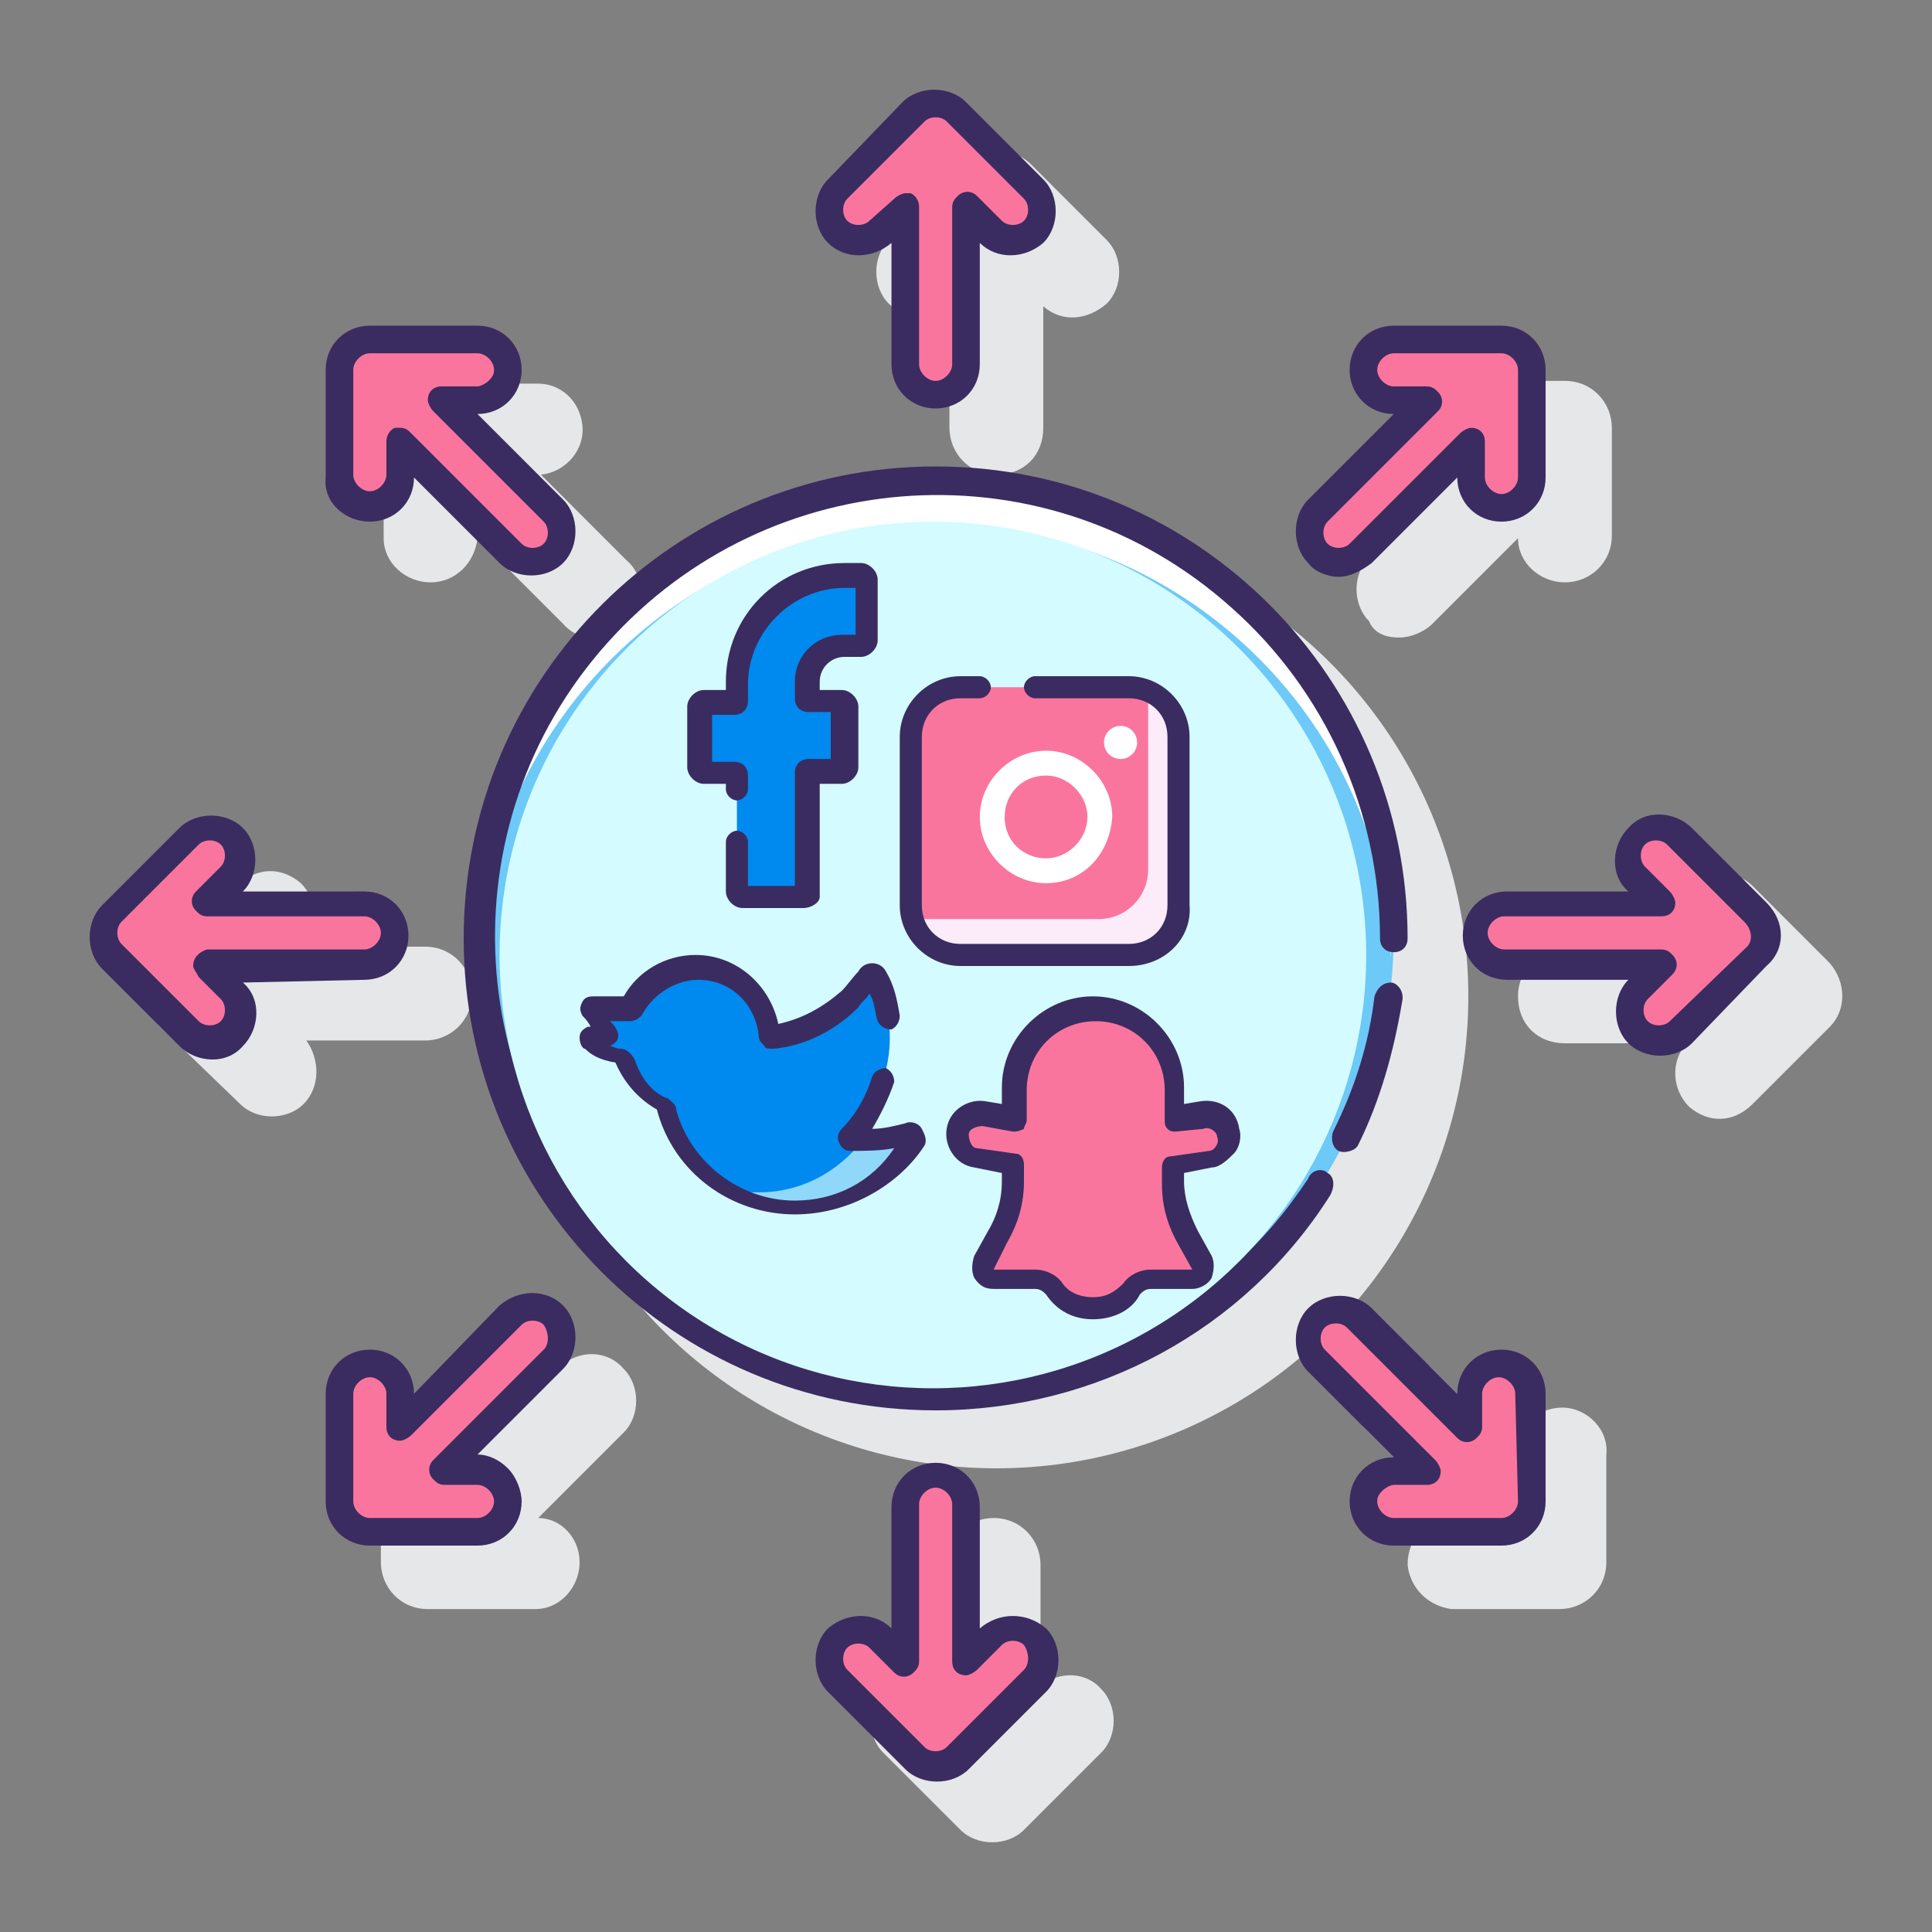
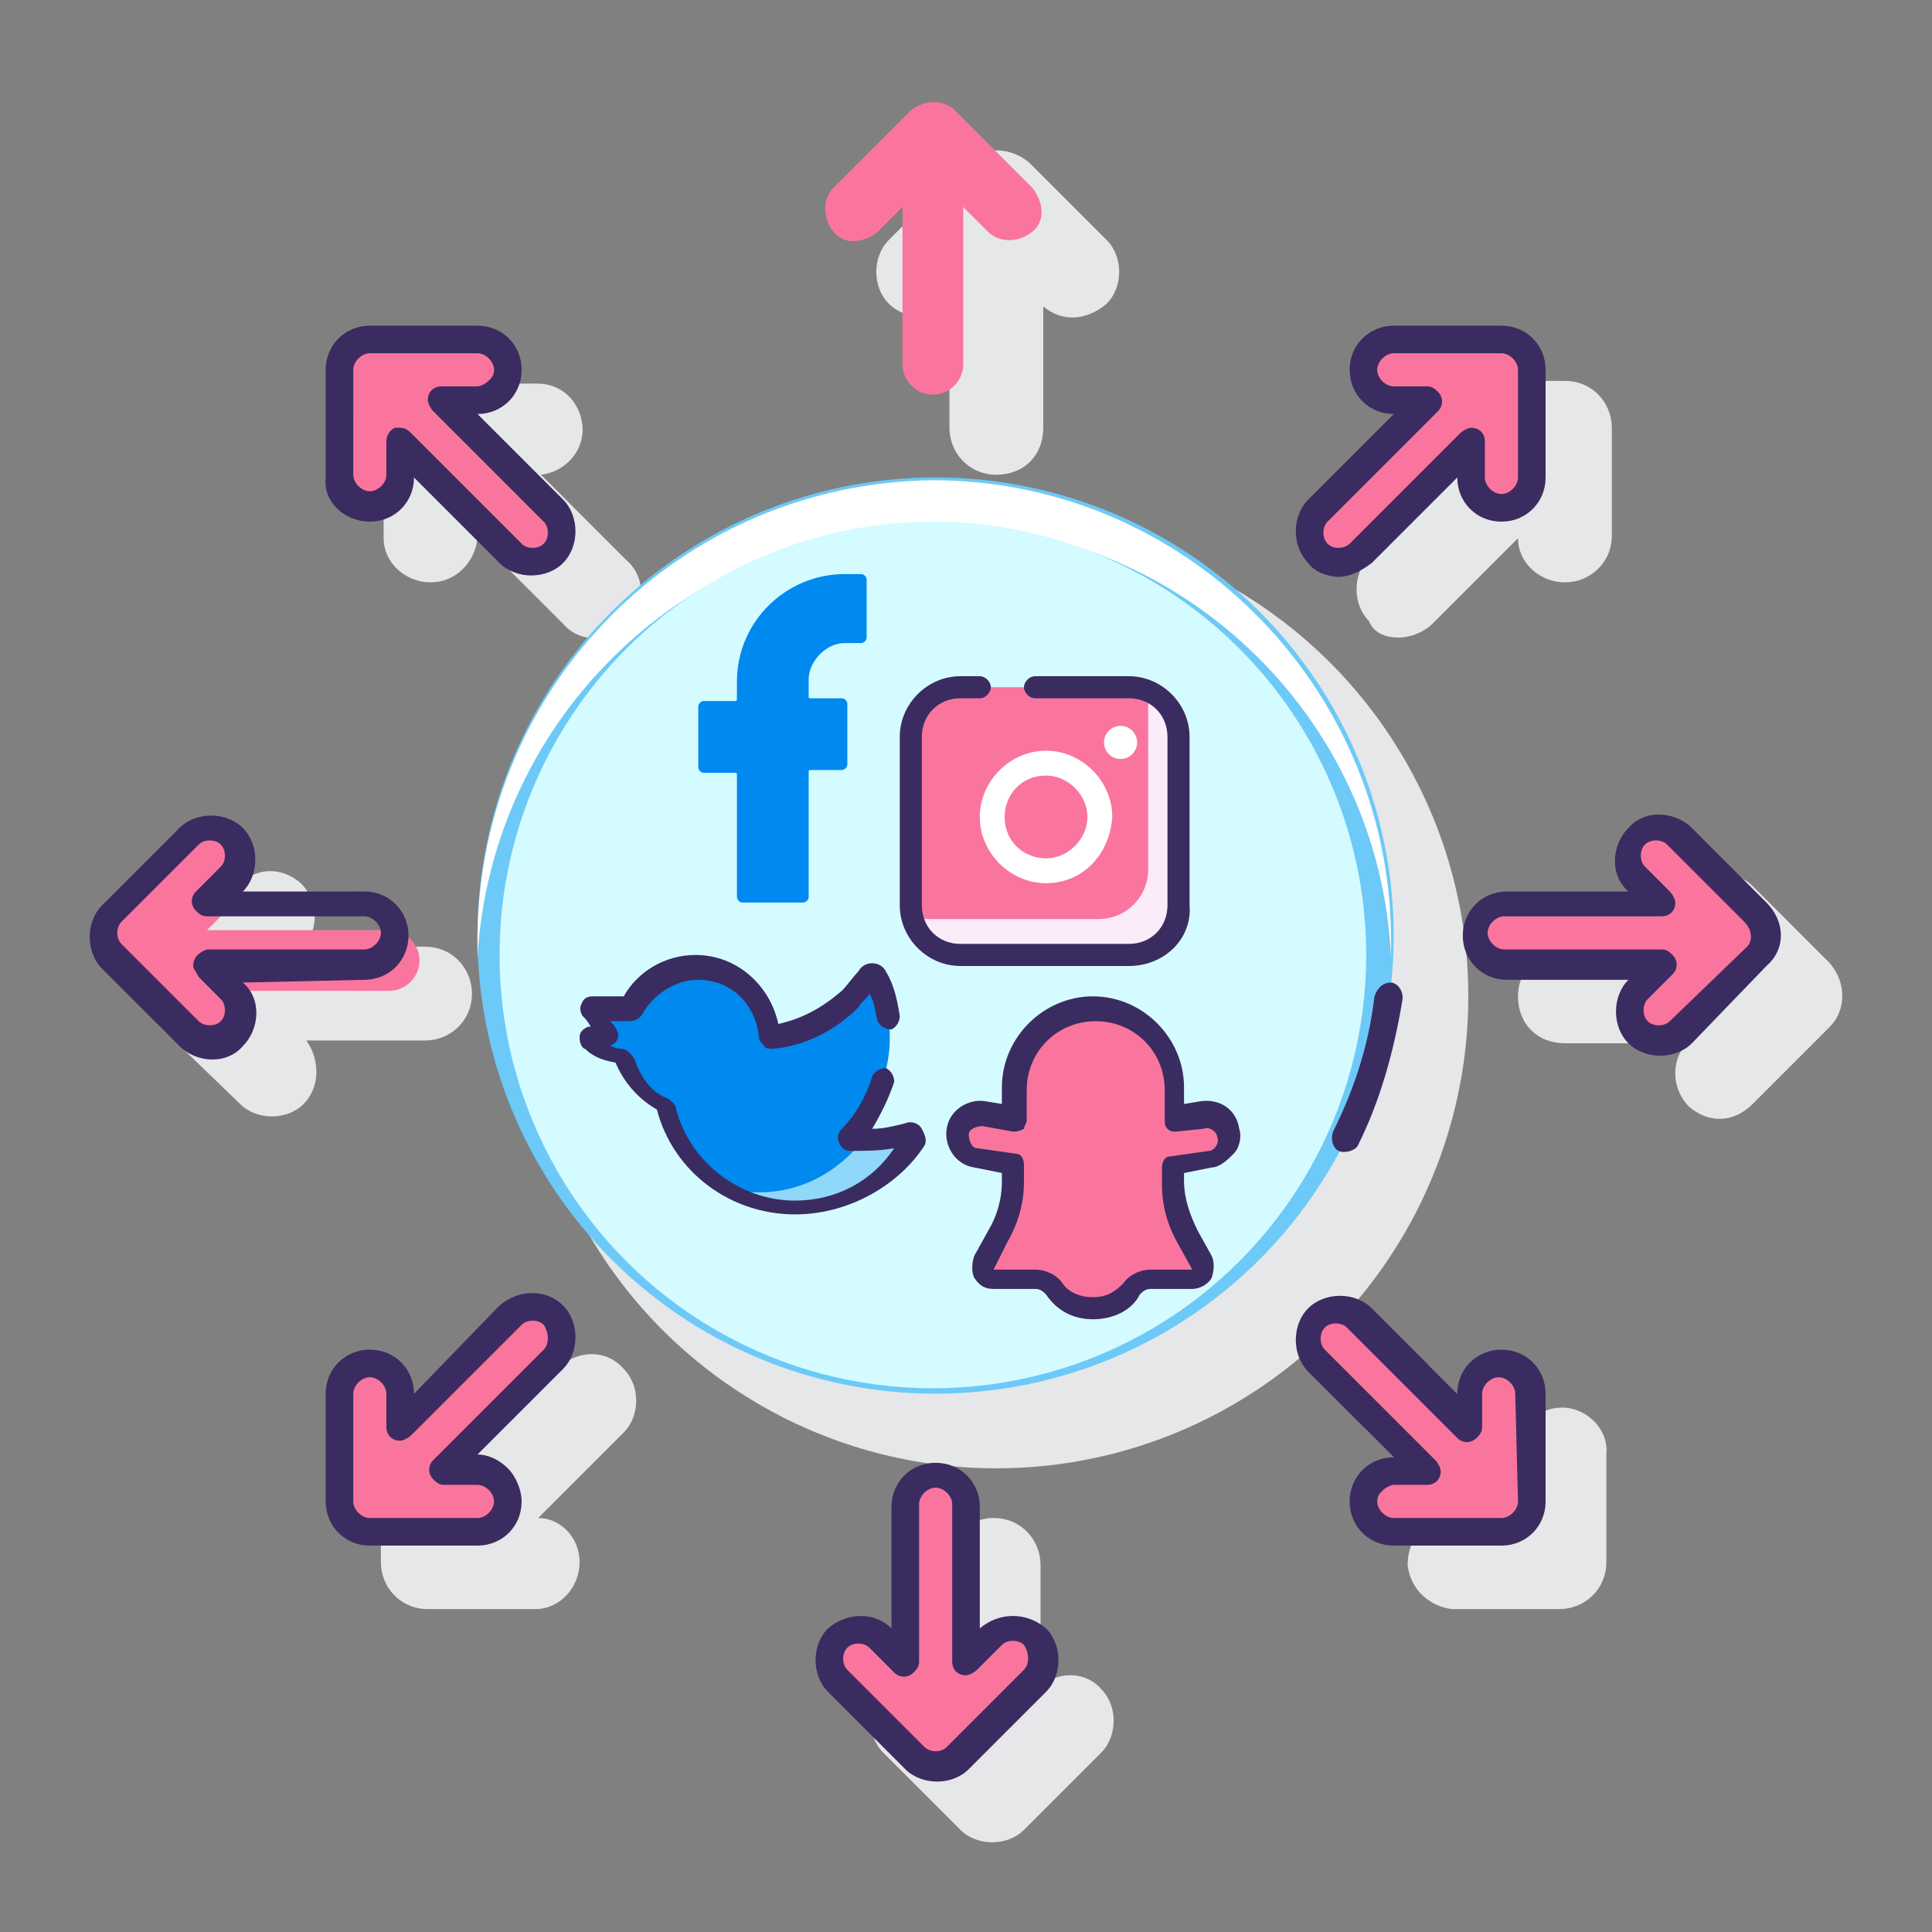
<svg xmlns="http://www.w3.org/2000/svg" version="1.1" id="Layer_1" x="0px" y="0px" viewBox="0 0 70 70" style="enable-background:new 0 0 70 70;" xml:space="preserve">
  <rect x="0" y="0" width="70" height="70" fill="#808080" stroke="none" />
  <style type="text/css">
	.st0{fill:#E6E7E8;}
	.st1{fill:#6DC9F7;}
	.st2{fill:#FFD7E5;}
	.st3{fill:#FFFFFF;}
	.st4{fill:#FA759E;}
	.st5{fill:#3A2C60;}
	.st6{fill:#D4FBFF;}
	.st7{fill:#0089EF;}
	.st8{fill:#FCEBF9;}
	.st9{fill:#90D8F9;}
</style>
  <circle class="st0" cx="36.1" cy="36.1" r="17.1" />
  <path class="st0" d="M34.4,11.1v4.4c0,0.9,0.7,1.7,1.7,1.7s1.7-0.7,1.7-1.7v-4.4c0.7,0.6,1.6,0.5,2.3-0.1c0.6-0.6,0.6-1.7,0-2.3  l-2.8-2.8c-0.7-0.6-1.7-0.6-2.3,0l-2.8,2.8c-0.6,0.6-0.6,1.7,0,2.3C32.8,11.6,33.8,11.6,34.4,11.1L34.4,11.1z" />
  <path class="st0" d="M37.7,61.1v-4.4c0-0.9-0.7-1.7-1.7-1.7c-0.9,0-1.7,0.7-1.7,1.7v4.4c-0.7-0.6-1.6-0.5-2.3,0.1  c-0.6,0.6-0.6,1.7,0,2.3l2.8,2.8c0.6,0.6,1.7,0.6,2.3,0l0,0l2.8-2.8c0.6-0.6,0.6-1.7,0-2.3C39.4,60.6,38.4,60.5,37.7,61.1z" />
  <path class="st0" d="M15.4,37.7c0.9,0,1.7-0.7,1.7-1.7c0-0.9-0.7-1.7-1.7-1.7l0,0H11c0.6-0.7,0.5-1.7-0.1-2.3  c-0.7-0.6-1.6-0.6-2.3,0.1l-2.8,2.8c-0.6,0.6-0.6,1.7,0,2.3l0,0L8.7,40c0.6,0.6,1.7,0.6,2.3,0s0.6-1.6,0.1-2.3H15.4z" />
  <path class="st0" d="M66.3,34.9l-2.8-2.8c-0.6-0.6-1.7-0.6-2.3,0c-0.6,0.6-0.6,1.6-0.1,2.3h-4.4c-0.9,0-1.7,0.7-1.7,1.7  s0.7,1.7,1.7,1.7h4.4c-0.6,0.7-0.5,1.7,0.1,2.3c0.7,0.6,1.6,0.6,2.3-0.1l2.8-2.8C66.9,36.6,66.9,35.6,66.3,34.9L66.3,34.9L66.3,34.9  z" />
  <path class="st0" d="M15.6,21.1c0.9,0,1.6-0.7,1.7-1.6l3.1,3.1c0.6,0.7,1.7,0.7,2.3,0c0.7-0.6,0.7-1.7,0-2.3l0,0l-3.1-3.1  c0.9-0.1,1.6-0.9,1.5-1.8c-0.1-0.9-0.8-1.5-1.6-1.5h-3.9c-0.9,0-1.7,0.7-1.7,1.7v3.9C13.9,20.4,14.7,21.1,15.6,21.1z" />
  <path class="st0" d="M56.6,51L56.6,51c-0.9,0-1.6,0.7-1.7,1.6l-3.1-3.1c-0.7-0.6-1.7-0.6-2.3,0s-0.6,1.7,0,2.3l0,0l3.1,3.1  C51.7,55,51,55.7,51,56.7c0.1,0.9,0.8,1.5,1.6,1.6h3.9c0.9,0,1.7-0.7,1.7-1.7v-3.9C58.3,51.8,57.5,51,56.6,51L56.6,51z" />
  <path class="st0" d="M50.7,23.1c0.4,0,0.9-0.2,1.2-0.5l3.1-3.1c0,0.9,0.8,1.6,1.7,1.6s1.7-0.7,1.7-1.7v-3.9c0-0.9-0.7-1.7-1.7-1.7  h-3.9c-0.9,0-1.6,0.8-1.6,1.7s0.7,1.6,1.5,1.6l-3.1,3.1c-0.6,0.6-0.6,1.7,0,2.3C49.8,23,50.3,23.1,50.7,23.1L50.7,23.1z" />
  <path class="st0" d="M20.3,49.5l-3.1,3.1c0-0.9-0.8-1.6-1.7-1.6c-0.9,0-1.7,0.7-1.7,1.7v3.9c0,0.9,0.7,1.7,1.7,1.7h3.9  c0.9,0,1.6-0.8,1.6-1.7S20.3,55,19.5,55l3.1-3.1c0.6-0.6,0.6-1.7,0-2.3C22,48.9,21,48.9,20.3,49.5L20.3,49.5z" />
  <ellipse transform="matrix(0.995 -9.900729e-02 9.900729e-02 0.995 -3.19 3.523)" class="st1" cx="33.9" cy="33.9" rx="16.6" ry="16.6" />
-   <path class="st2" d="M38.4,36.8c-2.7,2.2-6.5,2.2-9.1,0c-3.2,0.3-5.6,3-5.6,6.1v4c6,4.6,14.3,4.6,20.3,0v-4  C44,39.8,41.6,37.1,38.4,36.8z" />
  <ellipse transform="matrix(0.987 -0.16 0.16 0.987 -4.555 5.825)" class="st3" cx="33.9" cy="31.2" rx="7.2" ry="7.2" />
  <path class="st3" d="M33.9,19c8.8,0,16.1,6.9,16.5,15.7c0-0.3,0-0.6,0-0.8c-0.1-9.1-7.5-16.5-16.6-16.5c-9.1,0.1-16.4,7.4-16.5,16.5  c0,0.3,0,0.6,0,0.8C17.8,25.9,25.1,19,33.9,19z" />
  <path class="st4" d="M37.4,6.8L34.6,4c-0.4-0.4-1.1-0.4-1.6,0l0,0l-2.8,2.8c-0.4,0.4-0.4,1.1,0,1.6s1.1,0.4,1.6,0l0,0l0.9-0.9v5.7  c0,0.6,0.5,1.1,1.1,1.1s1.1-0.5,1.1-1.1V7.5l0.9,0.9c0.4,0.4,1.1,0.4,1.6,0S37.8,7.3,37.4,6.8L37.4,6.8z" />
  <path class="st4" d="M37.4,60.9l-2.8,2.8c-0.4,0.4-1.1,0.4-1.6,0l0,0l-2.8-2.8c-0.4-0.4-0.4-1.1,0-1.6c0.4-0.4,1.1-0.4,1.6,0  l0.9,0.9v-5.7c0-0.6,0.5-1.1,1.1-1.1s1.1,0.5,1.1,1.1v5.7l0.9-0.9c0.4-0.4,1.1-0.4,1.6,0S37.9,60.5,37.4,60.9L37.4,60.9z" />
-   <path class="st4" d="M6.8,30.3L4,33.1c-0.4,0.4-0.4,1.1,0,1.6l0,0l2.8,2.8c0.4,0.4,1.1,0.4,1.6,0c0.4-0.4,0.4-1.1,0-1.6L7.5,35h5.7  c0.6,0,1.1-0.5,1.1-1.1s-0.5-1.1-1.1-1.1H7.5l0.9-0.9c0.4-0.4,0.4-1.1,0-1.6C8,29.9,7.3,29.9,6.8,30.3z" />
+   <path class="st4" d="M6.8,30.3L4,33.1c-0.4,0.4-0.4,1.1,0,1.6l0,0l2.8,2.8c0.4,0.4,1.1,0.4,1.6,0c0.4-0.4,0.4-1.1,0-1.6h5.7  c0.6,0,1.1-0.5,1.1-1.1s-0.5-1.1-1.1-1.1H7.5l0.9-0.9c0.4-0.4,0.4-1.1,0-1.6C8,29.9,7.3,29.9,6.8,30.3z" />
  <path class="st4" d="M60.9,30.3l2.8,2.8c0.4,0.4,0.4,1.1,0,1.6l0,0l-2.8,2.8c-0.4,0.4-1.1,0.4-1.6,0s-0.4-1.1,0-1.6l0.9-0.9h-5.7  c-0.6,0-1.1-0.5-1.1-1.1s0.5-1.1,1.1-1.1h5.7l-0.9-0.9c-0.4-0.4-0.4-1.1,0-1.6S60.5,29.9,60.9,30.3L60.9,30.3L60.9,30.3z" />
  <path class="st4" d="M17.3,12.3h-3.9c-0.6,0-1.1,0.5-1.1,1.1l0,0v3.9c0,0.6,0.5,1.1,1.1,1.1s1.1-0.5,1.1-1.1V16l4,4  c0.4,0.4,1.1,0.4,1.6,0c0.4-0.4,0.4-1.1,0-1.6l-4-4h1.2c0.6,0,1.1-0.5,1.1-1.1S17.9,12.3,17.3,12.3L17.3,12.3L17.3,12.3z" />
  <path class="st4" d="M55.5,50.5v3.9c0,0.6-0.5,1.1-1.1,1.1h-3.9c-0.6,0-1.1-0.5-1.1-1.1s0.5-1.1,1.1-1.1h1.2l-4-4  c-0.4-0.4-0.4-1.1,0-1.6c0.4-0.4,1.1-0.4,1.6,0l0,0l4,4v-1.2c0-0.6,0.5-1.1,1.1-1.1C55,49.4,55.5,49.9,55.5,50.5L55.5,50.5  L55.5,50.5z" />
  <path class="st4" d="M50.5,12.3h3.9c0.6,0,1.1,0.5,1.1,1.1v3.9c0,0.6-0.5,1.1-1.1,1.1s-1.1-0.5-1.1-1.1l0,0V16l-4,4  c-0.4,0.4-1.1,0.4-1.6,0c-0.4-0.4-0.4-1.1,0-1.6l4-4h-1.2c-0.6,0-1.1-0.5-1.1-1.1S49.9,12.3,50.5,12.3L50.5,12.3z" />
  <path class="st4" d="M12.3,50.5v3.9c0,0.6,0.5,1.1,1.1,1.1h3.9c0.6,0,1.1-0.5,1.1-1.1s-0.5-1.1-1.1-1.1l0,0H16l4-4  c0.4-0.4,0.4-1.1,0-1.6s-1.1-0.4-1.6,0l0,0l-4,4v-1.2c0-0.6-0.5-1.1-1.1-1.1C12.8,49.4,12.3,49.9,12.3,50.5L12.3,50.5z" />
  <g>
-     <path class="st5" d="M48.1,42.5c-0.2-0.2-0.6-0.1-0.7,0.2l0,0c-0.8,1.2-1.7,2.3-2.8,3.2V43c0-3-2-5.7-5-6.5c2.9-3.1,2.7-8-0.4-10.9   c-3.1-2.9-8-2.7-10.9,0.4c-2.8,3-2.8,7.6,0,10.5c-3,0.8-5,3.4-5,6.5v2.9c-6.6-5.9-7.2-16-1.3-22.6s16-7.2,22.6-1.3   C48,25,50,29.4,50,34c0,0.3,0.2,0.5,0.5,0.5S51,34.3,51,34c0-9.4-7.6-17.1-17.1-17.1c-9.4,0-17.1,7.6-17.1,17.1   c0,9.4,7.6,17.1,17.1,17.1c5.8,0,11.2-2.9,14.3-7.8C48.4,42.9,48.3,42.6,48.1,42.5L48.1,42.5L48.1,42.5z M33.9,24.6   c3.7,0,6.7,3,6.7,6.7s-3,6.7-6.7,6.7s-6.7-3-6.7-6.7l0,0C27.2,27.6,30.2,24.6,33.9,24.6z M24.3,46.7V43c0-2.8,2.1-5.2,4.9-5.6   c2.8,2.1,6.6,2.1,9.4,0c2.8,0.3,4.9,2.7,4.9,5.6v3.8C37.8,51,30,51,24.3,46.7z" />
    <path class="st5" d="M50.4,35.6c-0.3,0-0.5,0.2-0.6,0.5c-0.2,1.7-0.7,3.3-1.5,4.9c-0.1,0.3,0,0.6,0.2,0.7s0.6,0,0.7-0.2   c0.8-1.6,1.3-3.4,1.6-5.2C50.9,35.9,50.6,35.6,50.4,35.6L50.4,35.6z" />
-     <path class="st5" d="M32.3,8.8v4.4c0,0.9,0.7,1.6,1.6,1.6c0.9,0,1.6-0.7,1.6-1.6V8.8c0.6,0.6,1.6,0.6,2.3,0c0.6-0.6,0.6-1.7,0-2.3   L35,3.7c-0.6-0.6-1.7-0.6-2.3,0L30,6.5c-0.6,0.6-0.6,1.7,0,2.3C30.6,9.4,31.6,9.4,32.3,8.8z M30.7,7.2l2.8-2.8   c0.2-0.2,0.6-0.2,0.8,0l2.8,2.8c0.2,0.2,0.2,0.6,0,0.8c-0.2,0.2-0.6,0.2-0.8,0l-0.9-0.9c-0.2-0.2-0.5-0.2-0.7,0   c-0.1,0.1-0.2,0.2-0.2,0.4v5.7c0,0.3-0.3,0.6-0.6,0.6s-0.6-0.3-0.6-0.6V7.5c0-0.2-0.1-0.4-0.3-0.5c-0.1,0-0.1,0-0.2,0   c-0.1,0-0.3,0.1-0.4,0.2L31.5,8c-0.2,0.2-0.6,0.2-0.8,0C30.5,7.8,30.5,7.4,30.7,7.2L30.7,7.2z" />
    <path class="st5" d="M35.5,59v-4.4c0-0.9-0.7-1.6-1.6-1.6c-0.9,0-1.6,0.7-1.6,1.6V59c-0.6-0.6-1.6-0.6-2.3,0   c-0.6,0.6-0.6,1.7,0,2.3l0,0l2.8,2.8c0.6,0.6,1.7,0.6,2.3,0l0,0l2.8-2.8c0.6-0.6,0.6-1.7,0-2.3l0,0C37.2,58.4,36.2,58.4,35.5,59   L35.5,59z M37.1,60.5l-2.8,2.8c-0.2,0.2-0.6,0.2-0.8,0l-2.8-2.8c-0.2-0.2-0.2-0.6,0-0.8s0.6-0.2,0.8,0l0.9,0.9   c0.2,0.2,0.5,0.2,0.7,0c0.1-0.1,0.2-0.2,0.2-0.4v-5.7c0-0.3,0.3-0.6,0.6-0.6s0.6,0.3,0.6,0.6v5.7c0,0.3,0.2,0.5,0.5,0.5   c0.1,0,0.3-0.1,0.4-0.2l0.9-0.9c0.2-0.2,0.6-0.2,0.8,0C37.3,59.9,37.3,60.3,37.1,60.5L37.1,60.5L37.1,60.5z" />
    <path class="st5" d="M13.2,35.5c0.9,0,1.6-0.7,1.6-1.6c0-0.9-0.7-1.6-1.6-1.6H8.8c0.6-0.6,0.6-1.7,0-2.3c-0.6-0.6-1.7-0.6-2.3,0   l-2.8,2.8c-0.6,0.6-0.6,1.7,0,2.3l0,0l2.8,2.8c0.6,0.6,1.7,0.7,2.3,0c0.6-0.6,0.7-1.7,0-2.3L13.2,35.5z M7.2,35.4L8,36.2   c0.2,0.2,0.2,0.6,0,0.8l0,0c-0.2,0.2-0.6,0.2-0.8,0l0,0l-2.8-2.8c-0.2-0.2-0.2-0.6,0-0.8l0,0l2.8-2.8c0.2-0.2,0.6-0.2,0.8,0   c0.2,0.2,0.2,0.6,0,0.8l0,0l-0.9,0.9c-0.2,0.2-0.2,0.5,0,0.7c0.1,0.1,0.2,0.2,0.4,0.2h5.7c0.3,0,0.6,0.3,0.6,0.6s-0.3,0.6-0.6,0.6   H7.5C7.2,34.5,7,34.7,7,35C7,35.1,7.1,35.2,7.2,35.4L7.2,35.4z" />
    <path class="st5" d="M64,32.7L61.3,30c-0.6-0.6-1.7-0.7-2.3,0c-0.6,0.6-0.7,1.7,0,2.3h-4.4c-0.9,0-1.6,0.7-1.6,1.6   c0,0.9,0.7,1.6,1.6,1.6l0,0H59c-0.6,0.6-0.6,1.7,0,2.3s1.7,0.6,2.3,0L64,35C64.7,34.4,64.7,33.4,64,32.7L64,32.7L64,32.7z    M63.3,34.3L60.5,37c-0.2,0.2-0.6,0.2-0.8,0l0,0c-0.2-0.2-0.2-0.6,0-0.8l0,0l0.9-0.9c0.2-0.2,0.2-0.5,0-0.7   c-0.1-0.1-0.2-0.2-0.4-0.2h-5.7c-0.3,0-0.6-0.3-0.6-0.6s0.3-0.6,0.6-0.6h5.7c0.3,0,0.5-0.2,0.5-0.5c0-0.1-0.1-0.3-0.2-0.4l-0.9-0.9   c-0.2-0.2-0.2-0.6,0-0.8l0,0c0.2-0.2,0.6-0.2,0.8,0l0,0l2.8,2.8C63.5,33.7,63.5,34.1,63.3,34.3L63.3,34.3L63.3,34.3z" />
    <path class="st5" d="M13.4,18.9c0.9,0,1.6-0.7,1.6-1.6l3.1,3.1c0.6,0.6,1.7,0.6,2.3,0c0.6-0.6,0.6-1.7,0-2.3L17.3,15   c0.9,0,1.6-0.7,1.6-1.6s-0.7-1.6-1.6-1.6h-3.9c-0.9,0-1.6,0.7-1.6,1.6l0,0v3.9C11.7,18.2,12.5,18.9,13.4,18.9z M12.8,13.4   c0-0.3,0.3-0.6,0.6-0.6l0,0h3.9c0.3,0,0.6,0.3,0.6,0.6c0,0.2-0.1,0.3-0.2,0.4c-0.1,0.1-0.3,0.2-0.4,0.2H16c-0.3,0-0.5,0.2-0.5,0.5   c0,0.1,0.1,0.3,0.2,0.4l4,4c0.2,0.2,0.2,0.6,0,0.8l0,0c-0.2,0.2-0.6,0.2-0.8,0l0,0l-4-4c-0.1-0.1-0.2-0.2-0.4-0.2   c-0.1,0-0.1,0-0.2,0C14.1,15.6,14,15.8,14,16v1.2c0,0.3-0.3,0.6-0.6,0.6l0,0c-0.3,0-0.6-0.3-0.6-0.6l0,0L12.8,13.4z" />
    <path class="st5" d="M54.4,48.9c-0.9,0-1.6,0.7-1.6,1.6l-3.1-3.1c-0.6-0.6-1.7-0.6-2.3,0s-0.6,1.7,0,2.3l3.1,3.1   c-0.9,0-1.6,0.7-1.6,1.6s0.7,1.6,1.6,1.6h3.9c0.9,0,1.6-0.7,1.6-1.6v-3.9C56,49.6,55.3,48.9,54.4,48.9L54.4,48.9z M55,54.4   c0,0.3-0.3,0.6-0.6,0.6h-3.9c-0.3,0-0.6-0.3-0.6-0.6c0-0.2,0.1-0.3,0.2-0.4c0.1-0.1,0.3-0.2,0.4-0.2h1.2c0.3,0,0.5-0.2,0.5-0.5   c0-0.1-0.1-0.3-0.2-0.4l-4-4c-0.2-0.2-0.2-0.6,0-0.8l0,0c0.2-0.2,0.6-0.2,0.8,0l4,4c0.2,0.2,0.5,0.2,0.7,0c0.1-0.1,0.2-0.2,0.2-0.4   v-1.2c0-0.3,0.3-0.6,0.6-0.6s0.6,0.3,0.6,0.6l0,0L55,54.4z" />
    <path class="st5" d="M48.5,20.9c0.4,0,0.8-0.2,1.2-0.5l3.1-3.1c0,0.9,0.7,1.6,1.6,1.6c0.9,0,1.6-0.7,1.6-1.6v-3.9   c0-0.9-0.7-1.6-1.6-1.6h-3.9c-0.9,0-1.6,0.7-1.6,1.6c0,0.9,0.7,1.6,1.6,1.6l-3.1,3.1c-0.6,0.6-0.6,1.7,0,2.3   C47.6,20.7,48.1,20.9,48.5,20.9L48.5,20.9z M48.1,18.9l4-4c0.2-0.2,0.2-0.5,0-0.7C52,14.1,51.9,14,51.7,14h-1.2   c-0.3,0-0.6-0.3-0.6-0.6s0.3-0.6,0.6-0.6h3.9c0.3,0,0.6,0.3,0.6,0.6v3.9c0,0.3-0.3,0.6-0.6,0.6s-0.6-0.3-0.6-0.6V16   c0-0.3-0.2-0.5-0.5-0.5c-0.1,0-0.3,0.1-0.4,0.2l-4,4c-0.2,0.2-0.6,0.2-0.8,0C47.9,19.5,47.9,19.1,48.1,18.9L48.1,18.9L48.1,18.9z" />
    <path class="st5" d="M18.1,47.3L15,50.5c0-0.9-0.7-1.6-1.6-1.6c-0.9,0-1.6,0.7-1.6,1.6v3.9c0,0.9,0.7,1.6,1.6,1.6h3.9   c0.9,0,1.6-0.7,1.6-1.6c0-0.4-0.2-0.9-0.5-1.2s-0.7-0.5-1.1-0.5l3.1-3.1c0.6-0.6,0.6-1.7,0-2.3l0,0C19.8,46.7,18.8,46.7,18.1,47.3   L18.1,47.3z M19.7,48.9l-4,4c-0.2,0.2-0.2,0.5,0,0.7c0.1,0.1,0.2,0.2,0.4,0.2h1.2c0.3,0,0.6,0.3,0.6,0.6S17.6,55,17.3,55h-3.9   c-0.3,0-0.6-0.3-0.6-0.6v-3.9c0-0.3,0.3-0.6,0.6-0.6s0.6,0.3,0.6,0.6v1.2c0,0.3,0.2,0.5,0.5,0.5c0.1,0,0.3-0.1,0.4-0.2l4-4   c0.2-0.2,0.6-0.2,0.8,0C19.9,48.3,19.9,48.7,19.7,48.9L19.7,48.9z" />
  </g>
  <circle class="st6" cx="33.8" cy="34.6" r="15.7" />
  <g>
    <g>
      <path class="st4" d="M41.7,42.5l2.2-0.4c0.5-0.1,0.8-0.5,0.7-1l0,0c-0.1-0.5-0.5-0.8-1-0.7l-2.2,0.4L41.7,42.5z" />
    </g>
    <g>
      <path class="st4" d="M43.6,45.8l-0.5-0.9c-0.3-0.6-0.5-1.3-0.5-2v-3.4c0-1.6-1.3-2.9-2.9-2.9c-1.6,0-2.9,1.3-2.9,2.9v3.4    c0,0.7-0.2,1.4-0.5,2l-0.5,0.9c-0.1,0.3,0,0.6,0.3,0.6h1.5c0.3,0,0.6,0.1,0.7,0.4c0.3,0.4,0.8,0.7,1.4,0.7c0.6,0,1.1-0.3,1.4-0.7    c0.2-0.2,0.4-0.4,0.7-0.4h1.5C43.6,46.4,43.8,46.1,43.6,45.8L43.6,45.8z" />
    </g>
    <g>
      <path class="st4" d="M37.6,42.5l-2.2-0.4c-0.5-0.1-0.8-0.5-0.7-1l0,0c0.1-0.5,0.5-0.8,1-0.7l2.2,0.4L37.6,42.5z" />
    </g>
    <g>
      <path class="st7" d="M30.6,23.3h0.6c0.1,0,0.2-0.1,0.2-0.2V21c0-0.1-0.1-0.2-0.2-0.2h-0.6c-2.1,0-3.9,1.7-3.9,3.9v0.6    c0,0.1,0,0.1-0.1,0.1h-1.1c-0.1,0-0.2,0.1-0.2,0.2v2.2c0,0.1,0.1,0.2,0.2,0.2h1.1c0.1,0,0.1,0,0.1,0.1v4.4c0,0.1,0.1,0.2,0.2,0.2    h2.2c0.1,0,0.2-0.1,0.2-0.2V28c0-0.1,0-0.1,0.1-0.1h1.1c0.1,0,0.2-0.1,0.2-0.2v-2.2c0-0.1-0.1-0.2-0.2-0.2h-1.1    c-0.1,0-0.1,0-0.1-0.1v-0.6C29.3,24,29.9,23.3,30.6,23.3L30.6,23.3z" />
    </g>
    <g>
      <path class="st4" d="M40.9,34.6h-6.1c-1,0-1.8-0.8-1.8-1.8v-6.1c0-1,0.8-1.8,1.8-1.8h6.1c1,0,1.8,0.8,1.8,1.8v6.1    C42.8,33.7,41.9,34.6,40.9,34.6z" />
    </g>
    <g>
      <path class="st8" d="M41.5,24.8c0.1,0.2,0.1,0.4,0.1,0.6v6.1c0,1-0.8,1.8-1.8,1.8h-6.1c-0.2,0-0.4,0-0.6-0.1    c0.3,0.7,0.9,1.2,1.7,1.2h6.1c1,0,1.8-0.8,1.8-1.8v-6.1C42.8,25.8,42.3,25.1,41.5,24.8L41.5,24.8z" />
    </g>
    <g>
      <path class="st7" d="M31.4,41c-0.2,0-0.3,0-0.5,0c-0.1,0-0.1-0.1,0-0.1c0,0,0,0,0,0c1.5-1.5,1.7-3.8,0.8-5.6    c-0.1-0.1-0.2-0.1-0.3,0c-0.2,0.3-0.4,0.5-0.6,0.8c-0.8,0.8-1.8,1.3-2.9,1.4c0,0-0.1,0-0.1-0.1c-0.1-1.4-1.2-2.5-2.6-2.5    c-1,0-1.9,0.6-2.3,1.4c0,0-0.1,0.1-0.1,0.1h-1.3c-0.1,0-0.1,0.1-0.1,0.2c0.1,0.2,0.3,0.4,0.6,0.7c0,0,0,0.1,0,0.1l-0.5,0.2    c-0.1,0-0.1,0.1,0,0.2c0.2,0.1,0.6,0.4,1.1,0.4c0,0,0.1,0,0.1,0.1c0.2,0.8,0.7,1.4,1.4,1.7c0,0,0.1,0.1,0.1,0.1    c0.6,2,2.4,3.6,4.7,3.6c1.9,0,3.5-1,4.3-2.6c0.1-0.1-0.1-0.3-0.2-0.2C32.4,41,31.9,41,31.4,41L31.4,41z" />
    </g>
    <g>
      <g>
        <path class="st9" d="M31.5,41c-0.9,1.3-2.3,2.2-4,2.2c-0.2,0-0.4,0-0.6,0c0.6,0.3,1.3,0.4,2,0.4c1.9,0,3.5-1,4.3-2.6     c0.1-0.1-0.1-0.3-0.2-0.2C32.5,40.9,32,41,31.5,41L31.5,41z" />
      </g>
    </g>
    <g>
      <path class="st5" d="M39.6,47.8c-0.7,0-1.3-0.3-1.7-0.9c-0.1-0.1-0.2-0.2-0.4-0.2H36c-0.3,0-0.5-0.1-0.7-0.4    c-0.1-0.2-0.1-0.5,0-0.8l0.5-0.9c0.3-0.5,0.5-1.1,0.5-1.8v-0.3l-1-0.2c-0.7-0.1-1.1-0.8-1-1.4c0.1-0.7,0.8-1.1,1.4-1l0.6,0.1v-0.6    c0-1.8,1.5-3.3,3.3-3.3s3.3,1.5,3.3,3.3v0.6l0.6-0.1c0.7-0.1,1.3,0.3,1.4,1c0.1,0.3,0,0.7-0.2,0.9s-0.5,0.5-0.8,0.5l-1,0.2v0.3    c0,0.6,0.2,1.2,0.5,1.8l0.5,0.9c0.1,0.2,0.1,0.5,0,0.8c-0.1,0.2-0.4,0.4-0.7,0.4h-1.5c-0.2,0-0.3,0.1-0.4,0.2    C41,47.5,40.3,47.8,39.6,47.8L39.6,47.8z M36,46h1.5c0.4,0,0.8,0.2,1,0.5c0.2,0.3,0.6,0.5,1.1,0.5s0.8-0.2,1.1-0.5    c0.2-0.3,0.6-0.5,1-0.5h1.5l-0.5-0.9c-0.4-0.7-0.6-1.4-0.6-2.2v-0.6c0-0.2,0.1-0.4,0.3-0.4l1.4-0.2c0.2,0,0.4-0.3,0.3-0.5    c0-0.2-0.3-0.4-0.5-0.3L42.6,41c-0.1,0-0.2,0-0.3-0.1c-0.1-0.1-0.1-0.2-0.1-0.3v-1.1c0-1.4-1.1-2.5-2.5-2.5    c-1.4,0-2.5,1.1-2.5,2.5v1.1c0,0.1-0.1,0.2-0.1,0.3C36.9,41,36.8,41,36.7,41l-1.1-0.2c-0.2,0-0.5,0.1-0.5,0.3    c0,0.2,0.1,0.5,0.3,0.5l1.4,0.2c0.2,0,0.3,0.2,0.3,0.4v0.6c0,0.8-0.2,1.5-0.6,2.2L36,46z" />
    </g>
    <g>
-       <path class="st5" d="M29.1,32.9h-2.2c-0.3,0-0.6-0.3-0.6-0.6v-1.8c0-0.2,0.2-0.4,0.4-0.4s0.4,0.2,0.4,0.4v1.6h1.7V28    c0-0.3,0.2-0.5,0.5-0.5h0.8v-1.7h-0.8c-0.3,0-0.5-0.2-0.5-0.5v-0.6c0-1,0.8-1.7,1.7-1.7H31v-1.7h-0.4c-1.9,0-3.5,1.6-3.5,3.5v0.6    c0,0.3-0.2,0.5-0.5,0.5h-0.8v1.7h0.8c0.3,0,0.5,0.2,0.5,0.5v0.5c0,0.2-0.2,0.4-0.4,0.4s-0.4-0.2-0.4-0.4v-0.2h-0.8    c-0.3,0-0.6-0.3-0.6-0.6v-2.2c0-0.3,0.3-0.6,0.6-0.6h0.8v-0.3c0-2.4,1.9-4.3,4.3-4.3h0.6c0.3,0,0.6,0.3,0.6,0.6v2.2    c0,0.3-0.3,0.6-0.6,0.6h-0.6c-0.5,0-0.9,0.4-0.9,0.9V25h0.8c0.3,0,0.6,0.3,0.6,0.6v2.2c0,0.3-0.3,0.6-0.6,0.6h-0.8v4.1    C29.7,32.7,29.4,32.9,29.1,32.9L29.1,32.9z" />
-     </g>
+       </g>
    <g>
      <path class="st5" d="M40.9,35h-6.1c-1.2,0-2.2-1-2.2-2.2v-6.1c0-1.2,1-2.2,2.2-2.2h0.7c0.2,0,0.4,0.2,0.4,0.4    c0,0.2-0.2,0.4-0.4,0.4h-0.7c-0.8,0-1.4,0.6-1.4,1.4v6.1c0,0.8,0.6,1.4,1.4,1.4h6.1c0.8,0,1.4-0.6,1.4-1.4v-6.1    c0-0.8-0.6-1.4-1.4-1.4h-3.4c-0.2,0-0.4-0.2-0.4-0.4c0-0.2,0.2-0.4,0.4-0.4h3.4c1.2,0,2.2,1,2.2,2.2v6.1C43.2,34,42.2,35,40.9,35    L40.9,35z" />
    </g>
    <g>
      <path class="st3" d="M37.9,32c-1.3,0-2.4-1.1-2.4-2.4c0-1.3,1.1-2.4,2.4-2.4s2.4,1.1,2.4,2.4C40.2,31,39.2,32,37.9,32z M37.9,28.1    c-0.9,0-1.5,0.7-1.5,1.5c0,0.9,0.7,1.5,1.5,1.5s1.5-0.7,1.5-1.5C39.4,28.8,38.7,28.1,37.9,28.1z" />
    </g>
    <g>
      <circle class="st3" cx="40.6" cy="26.9" r="0.6" />
    </g>
    <g>
      <path class="st5" d="M28.8,44c-2.3,0-4.4-1.5-5-3.8c-0.7-0.4-1.2-1-1.5-1.7c-0.6-0.1-0.9-0.3-1.1-0.5C21.1,38,21,37.8,21,37.6    c0-0.2,0.1-0.3,0.3-0.4l0.1,0c-0.1-0.2-0.2-0.3-0.3-0.4c-0.1-0.2-0.1-0.3,0-0.5c0.1-0.2,0.3-0.2,0.4-0.2h1.1    c0.5-0.9,1.5-1.5,2.6-1.5c1.5,0,2.7,1.1,3,2.5c0.9-0.2,1.6-0.6,2.3-1.2c0.2-0.2,0.4-0.5,0.6-0.7c0.1-0.2,0.3-0.3,0.5-0.3    c0.2,0,0.4,0.1,0.5,0.3c0.3,0.5,0.4,1,0.5,1.6c0,0.2-0.1,0.4-0.3,0.5c-0.2,0-0.4-0.1-0.5-0.3c-0.1-0.3-0.1-0.7-0.3-1    c-0.1,0.2-0.3,0.3-0.4,0.5c-0.8,0.8-1.9,1.4-3.1,1.5c-0.1,0-0.3,0-0.3-0.1c-0.1-0.1-0.2-0.2-0.2-0.3c-0.1-1.2-1-2.1-2.2-2.1    c-0.8,0-1.6,0.5-2,1.2c-0.1,0.2-0.3,0.3-0.5,0.3h-0.7c0,0,0.1,0.1,0.1,0.1c0.1,0.1,0.2,0.3,0.2,0.4c0,0.2-0.1,0.3-0.3,0.4    c0.1,0,0.2,0.1,0.4,0.1h0c0.2,0,0.4,0.2,0.5,0.4c0.2,0.6,0.6,1.2,1.2,1.4c0.1,0.1,0.3,0.2,0.3,0.4c0.5,1.9,2.3,3.3,4.3,3.3    c1.5,0,2.8-0.7,3.6-1.9c-0.5,0.1-1.1,0.1-1.6,0.1c-0.2,0-0.3-0.1-0.4-0.3c-0.1-0.2,0-0.4,0.1-0.5c0,0,0,0,0,0    c0.5-0.5,0.9-1.2,1.1-1.9c0.1-0.2,0.3-0.3,0.5-0.3c0.2,0.1,0.3,0.3,0.3,0.5c-0.2,0.6-0.5,1.2-0.8,1.7c0.4,0,0.8-0.1,1.2-0.2    c0.2-0.1,0.5,0,0.6,0.2c0.1,0.2,0.2,0.4,0.1,0.6C32.6,42.9,30.8,44,28.8,44L28.8,44z" />
    </g>
  </g>
</svg>